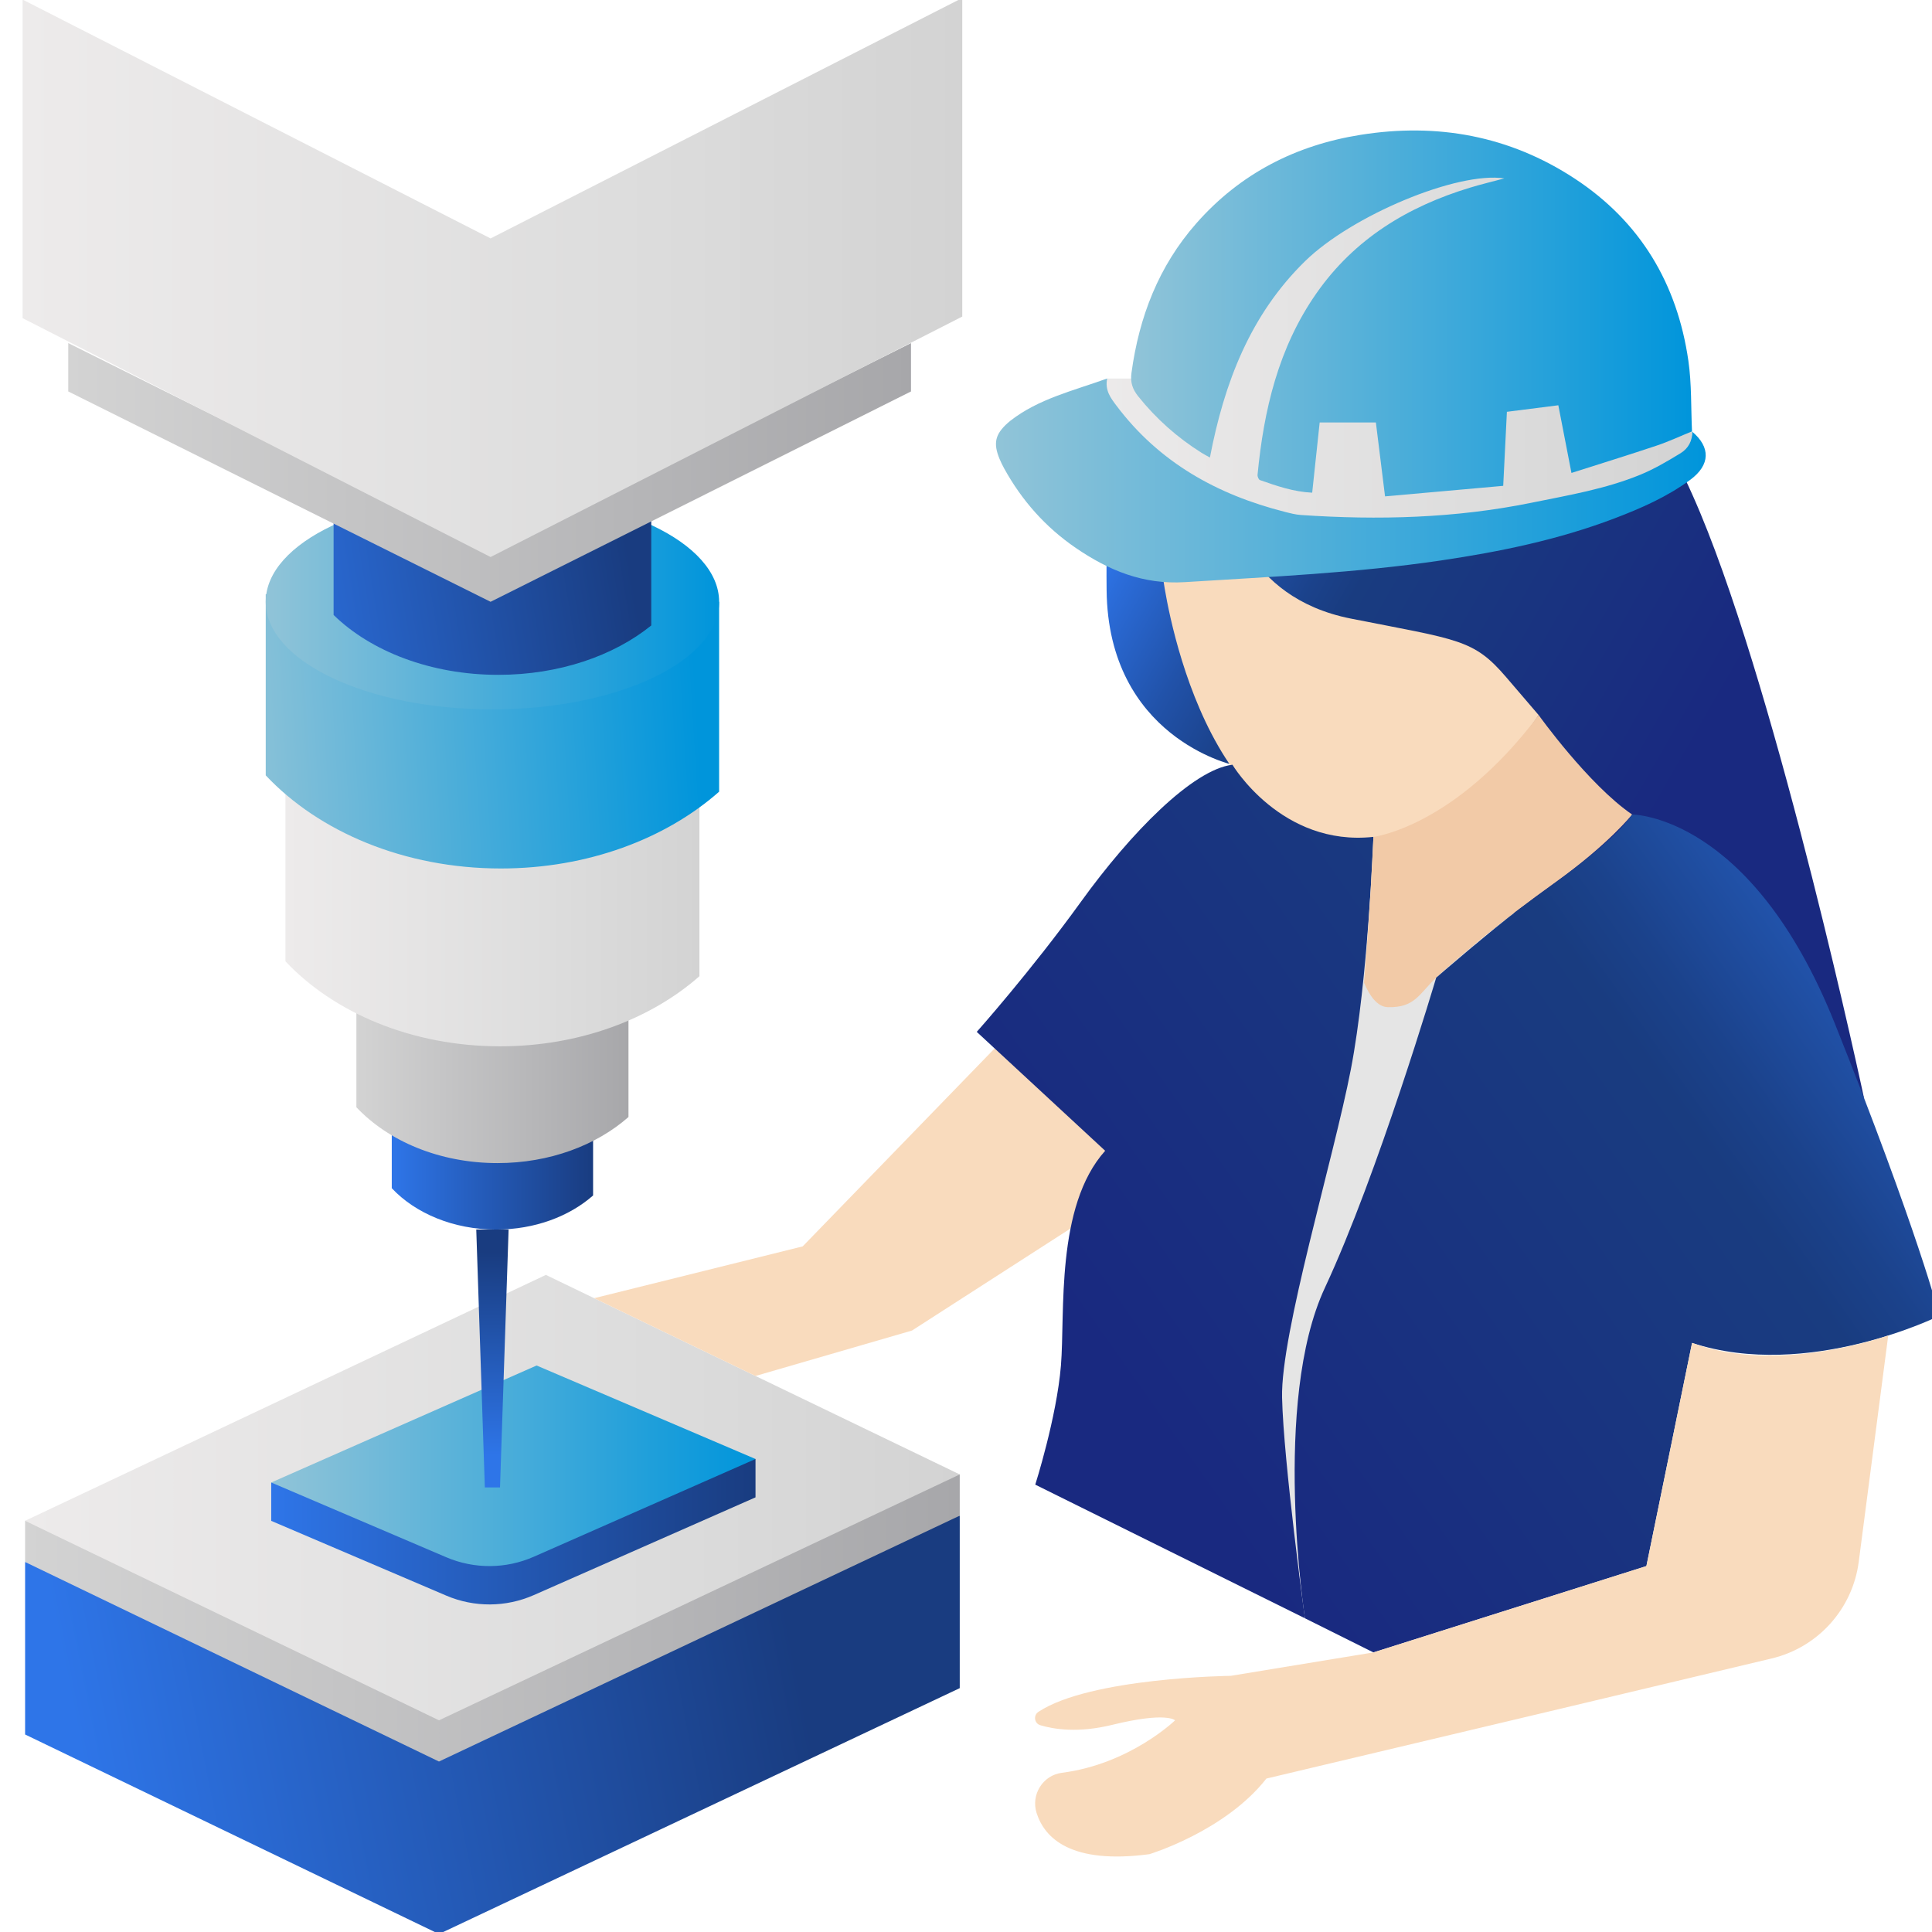
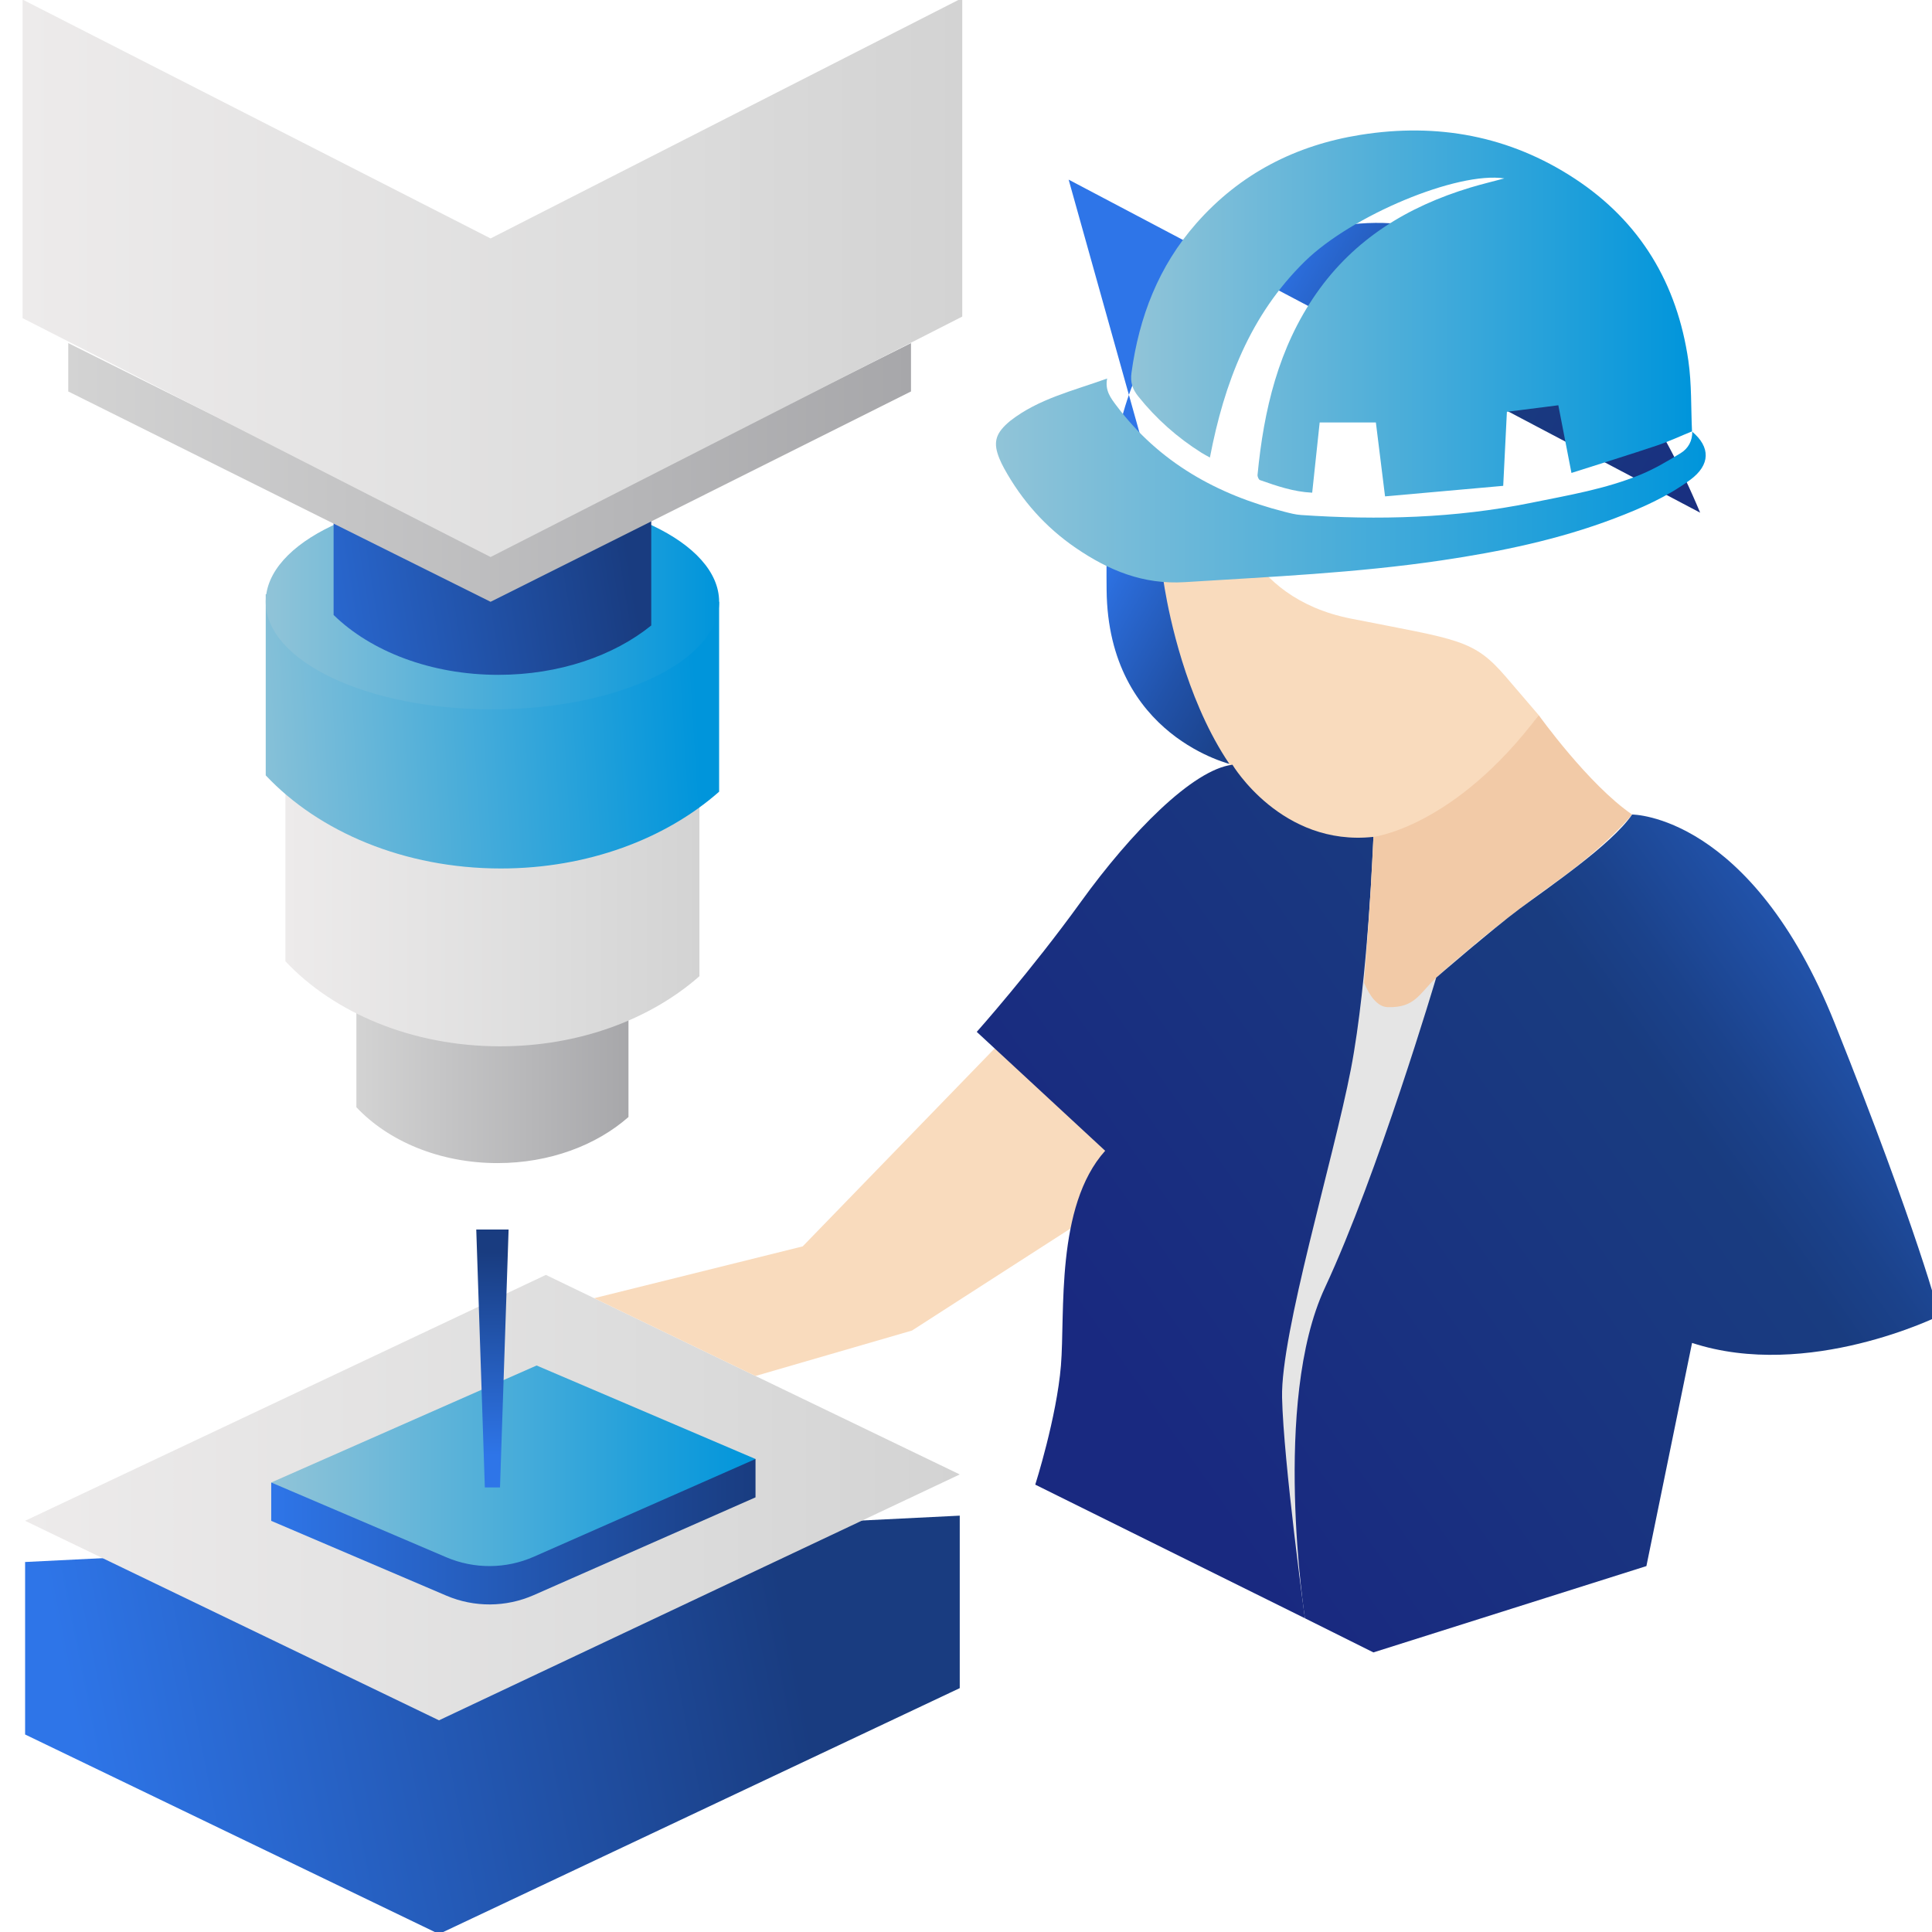
<svg xmlns="http://www.w3.org/2000/svg" xmlns:xlink="http://www.w3.org/1999/xlink" viewBox="0 0 400 400">
  <linearGradient id="a" gradientUnits="userSpaceOnUse" x1="17.352" x2="163.832" y1="368.021" y2="338.837">
    <stop offset=".002" stop-color="#2e75e8" />
    <stop offset="1" stop-color="#193c80" />
  </linearGradient>
  <linearGradient id="b" gradientUnits="userSpaceOnUse" x1="5.197" x2="198.706" y1="334.986" y2="334.986">
    <stop offset="0" stop-color="#d3d3d3" />
    <stop offset="1" stop-color="#a7a7aa" />
  </linearGradient>
  <linearGradient id="c" gradientUnits="userSpaceOnUse" x1="5.197" x2="198.706" y1="310.064" y2="310.064">
    <stop offset="0" stop-color="#edebeb" />
    <stop offset=".635" stop-color="#ddd" />
    <stop offset="1" stop-color="#d3d3d3" />
  </linearGradient>
  <linearGradient id="d" x1="56.154" x2="156.421" xlink:href="#a" y1="317.126" y2="317.126" />
  <linearGradient id="e" gradientUnits="userSpaceOnUse" x1="245.827" x2="355.418" y1="85.139" y2="148.123">
    <stop offset=".002" stop-color="#2e75e8" />
    <stop offset=".045" stop-color="#2b6cd9" />
    <stop offset=".2" stop-color="#2152a9" />
    <stop offset=".319" stop-color="#1b428b" />
    <stop offset=".386" stop-color="#193c80" />
    <stop offset="1" stop-color="#192980" />
  </linearGradient>
  <linearGradient id="f" x1="81.111" x2="122.793" xlink:href="#a" y1="241.961" y2="241.961" />
  <linearGradient id="g" x1="392.749" x2="222.698" xlink:href="#e" y1="153.545" y2="273.928" />
  <linearGradient id="h" x1="418.744" x2="248.693" xlink:href="#e" y1="190.266" y2="310.649" />
  <linearGradient id="i" x1="73.784" x2="130.12" xlink:href="#b" y1="223.771" y2="223.771" />
  <linearGradient id="j" x1="59.093" x2="144.811" xlink:href="#c" y1="187.122" y2="187.122" />
  <linearGradient id="k" gradientUnits="userSpaceOnUse" x1="47.575" x2="144.386" y1="153.432" y2="147.539">
    <stop offset="0" stop-color="#91c4d8" />
    <stop offset="1" stop-color="#0095db" />
  </linearGradient>
  <linearGradient id="l" x1="55.016" x2="148.887" xlink:href="#k" y1="124.594" y2="124.594" />
  <linearGradient id="m" x1="47.781" x2="130.281" xlink:href="#a" y1="128.878" y2="115.409" />
  <linearGradient id="n" x1="14.13" x2="188.613" xlink:href="#b" y1="97.814" y2="97.814" />
  <linearGradient id="o" x1="4.677" x2="199.226" xlink:href="#c" y1="57.454" y2="57.454" />
  <linearGradient id="p" x1="56.154" x2="156.421" xlink:href="#k" y1="303.477" y2="303.477" />
  <linearGradient id="q" x1="101.328" x2="101.889" xlink:href="#a" y1="301.346" y2="259.254" />
  <linearGradient id="r" x1="223.676" x2="350.367" xlink:href="#c" y1="72.54" y2="72.54" />
  <linearGradient id="s" x1="234.187" x2="350.367" xlink:href="#k" y1="64.893" y2="64.893" />
  <linearGradient id="t" x1="206.203" x2="353.15" xlink:href="#k" y1="99.479" y2="99.479" />
  <path d="m5.197 359.107 85.689 41.311 107.82-50.908v-35.711l-193.509 9.597z" fill="url(#a)" />
-   <path d="m5.197 323.396 85.689 41.31 107.82-50.907v-8.533l-193.509 9.597z" fill="url(#b)" />
  <path d="m90.886 356.173 107.82-50.907-85.688-41.31-107.821 50.907z" fill="url(#c)" />
  <path d="m156.421 310.011-45.905 20.237c-5.767 2.542-12.33 2.58-18.125.105l-36.238-15.476v-7.942l100.268-4.867v7.942z" fill="url(#d)" />
  <path d="m262.853 194.931h42.553v130.663h-42.553z" fill="#e5e5e5" />
-   <path d="m255.165 158.327s-25.759-5.737-26.054-36.163 2.244-59.966 38.933-72.964 67.411 17.289 83.953 56.943c16.542 39.653 33.915 121.137 33.915 121.137l-130.747-68.952z" fill="url(#e)" />
+   <path d="m255.165 158.327s-25.759-5.737-26.054-36.163 2.244-59.966 38.933-72.964 67.411 17.289 83.953 56.943l-130.747-68.952z" fill="url(#e)" />
  <path d="m205.93 217.066-39.74 40.982-43.173 10.728 33.404 16.104 32.395-9.404 44.725-28.789-2.658-16.013z" fill="#f9dbbd" />
-   <path d="m81.111 229.358v16.648c4.88 5.191 12.745 8.56 21.617 8.56 7.985 0 15.154-2.729 20.065-7.059v-16.691l-41.682-1.457z" fill="url(#f)" />
  <path d="m318.575 148.061c-10.04 14.674-24.441 26.125-37.261 26.125-33.676 0-40.535-54.681-40.535-54.681s8.419-11.521 13.736-15.065c0 0 2.764 19.201 25.162 23.632s25.393 4.234 32.146 12.111z" fill="#f9dbbd" />
  <path d="m284.35 173.268s-1.076 29.54-4.674 48.15-14.538 54.649-14.237 67.942c.3 13.293 4.731 45.686 4.731 45.686l-55.831-27.667s4.431-13.884 5.317-24.666-1.182-32.937 9.157-44.458l-26.586-24.617s11.225-12.598 21.564-26.928 23.159-27.374 31.371-28.385c0 0 10.132 17.009 29.186 14.941z" fill="url(#g)" />
  <path d="m318.575 148.061s10.282 14.376 19.341 20.579c0 0-4.923 6.203-15.952 14.081-11.028 7.877-21.072 16.345-24.617 19.693s-4.394 6.271-10.044 6.105c-2.119-.062-3.721-2.293-4.896-5.058 0 0 .971-12.034 1.375-19.271s.567-10.922.567-10.922 16.754-1.968 34.224-25.207z" fill="#f2caa7" />
  <path d="m337.916 168.64s24.617-.098 41.947 43.227 21.663 60.548 21.663 60.548-27.177 13.499-51.203 5.621l-9.453 46.205-56.52 17.874-14.179-7.069s-6.893-44.8 4.136-68.432c11.028-23.632 23.041-64.2 23.041-64.2s11.623-10.062 17.33-14.309 18.906-13.163 23.239-19.465z" fill="url(#h)" />
-   <path d="m350.323 278.036-9.453 46.205-56.52 17.874-29.54 4.848s-29.053.346-39.816 7.454c-1.087.718-.863 2.391.384 2.768 2.796.844 7.865 1.657 14.913-.077 11.225-2.76 12.998-.935 12.998-.935s-9.336 9.061-23.444 10.867c-3.941.505-6.436 4.532-5.23 8.318 1.661 5.216 7.118 10.684 23.357 8.53 0 0 15.656-4.726 24.223-15.656l58.489-13.884 46.124-10.982c9.579-2.281 16.752-10.243 18.024-20.006l6.107-46.863s-22.794 8.235-40.616 1.539z" fill="#f9dbbd" />
  <path d="m130.12 208.706v22.559c-6.638 5.852-16.328 9.541-27.12 9.541-11.99 0-22.62-4.553-29.216-11.569v-22.5z" fill="url(#i)" />
  <path d="m59.093 157.615v41.41c10.036 10.675 26.21 17.603 44.454 17.603 16.42 0 31.163-5.612 41.264-14.517v-41.492l-85.717-3.004z" fill="url(#j)" />
  <path d="m55.016 123.04v37.491c10.99 11.69 28.703 19.278 48.682 19.278 17.982 0 34.128-6.146 45.189-15.898v-39.317z" fill="url(#k)" />
  <ellipse cx="101.952" cy="124.594" fill="url(#l)" rx="46.935" ry="22.275" />
  <path d="m134.835 105.326v24.17c-7.75 6.27-19.061 10.222-31.66 10.222-13.998 0-26.407-4.879-34.107-12.395v-22.586z" fill="url(#m)" />
  <path d="m14.13 81.046 87.439 43.548 87.044-43.548v-10.011l-87.044 43.548-87.439-43.548z" fill="url(#n)" />
  <path d="m4.677 65.869 96.892 49.456 97.657-49.783v-65.96l-97.657 49.784-96.892-49.456z" fill="url(#o)" />
  <path d="m56.154 306.936 54.944-24.223 45.323 19.356-45.905 20.237c-5.767 2.542-12.33 2.58-18.125.105l-36.238-15.476z" fill="url(#p)" />
  <path d="m103.523 307.96h-3.142l-1.777-53.395h6.696z" fill="url(#q)" />
-   <path d="m350.312 89.338.055 4.389-6.967 6.216s-48.35 12.318-49.501 12.318-49.501-2.648-49.846-2.763-20.376-22.333-20.376-23.024 2.648-5.986 2.648-5.986l2.897-2.121h4.966l26.097-26.659s23.369-18.764 25.556-18.879 18.764.806 19.8 1.036 18.189 6.562 18.189 6.562l15.886 17.613s7.828 27.283 8.173 28.434 2.423 2.864 2.423 2.864z" fill="url(#r)" />
  <path d="m350.367 89.285c-2.446.997-4.848 2.125-7.347 2.963-5.775 1.937-11.598 3.732-17.666 5.67-.951-4.899-1.822-9.386-2.719-14.012-3.618.46-7.081.9-10.649 1.353-.251 5.058-.497 9.994-.762 15.329-8.159.727-16.224 1.446-24.465 2.181-.668-5.385-1.29-10.389-1.899-15.3h-11.636c-.528 4.952-1.032 9.681-1.549 14.537-3.882-.182-7.353-1.4-10.817-2.612-.268-.094-.532-.726-.498-1.079 1.29-13.42 4.305-26.296 12.179-37.575 7.878-11.284 18.928-17.991 31.874-21.906 2.307-.697 4.655-1.258 7.047-1.898-9.718-1.467-31.579 7.651-41.296 17.174-11.355 11.129-16.706 25.185-19.664 40.617-.659-.371-1.209-.65-1.728-.977-5.024-3.161-9.396-7.04-13.114-11.686-1.189-1.486-1.665-2.898-1.399-4.857 1.573-11.596 5.626-22.099 13.419-30.959 9.06-10.3 20.591-16.195 34.013-18.331 15.873-2.526 30.823.186 44.354 9.07 13.571 8.911 21.204 21.742 23.512 37.687.698 4.823.529 9.772.756 14.663l.055-.053z" fill="url(#s)" />
  <path d="m350.312 89.338c3.871 3.233 3.816 6.919-.374 10.008-4.766 3.514-10.163 5.885-15.669 7.979-11.591 4.409-23.655 6.898-35.878 8.705-17.599 2.602-35.346 3.376-53.075 4.495-8.621.544-15.791-2.434-22.595-7.088-6.255-4.279-11.15-9.802-14.809-16.429-.361-.655-.694-1.33-.978-2.022-1.328-3.224-.893-5.088 1.697-7.404.172-.154.345-.307.527-.449 5.869-4.58 12.992-6.211 20.064-8.768-.484 2.478.733 4.03 1.92 5.611 8.821 11.749 20.84 18.429 34.826 21.986 1.114.283 2.248.585 3.387.662 16.001 1.086 31.913.679 47.701-2.533 7.629-1.552 15.322-2.838 22.559-5.807 2.905-1.192 5.655-2.819 8.344-4.462 1.574-.962 2.463-2.569 2.409-4.538.001-.001-.054.051-.054.051z" fill="url(#t)" />
</svg>